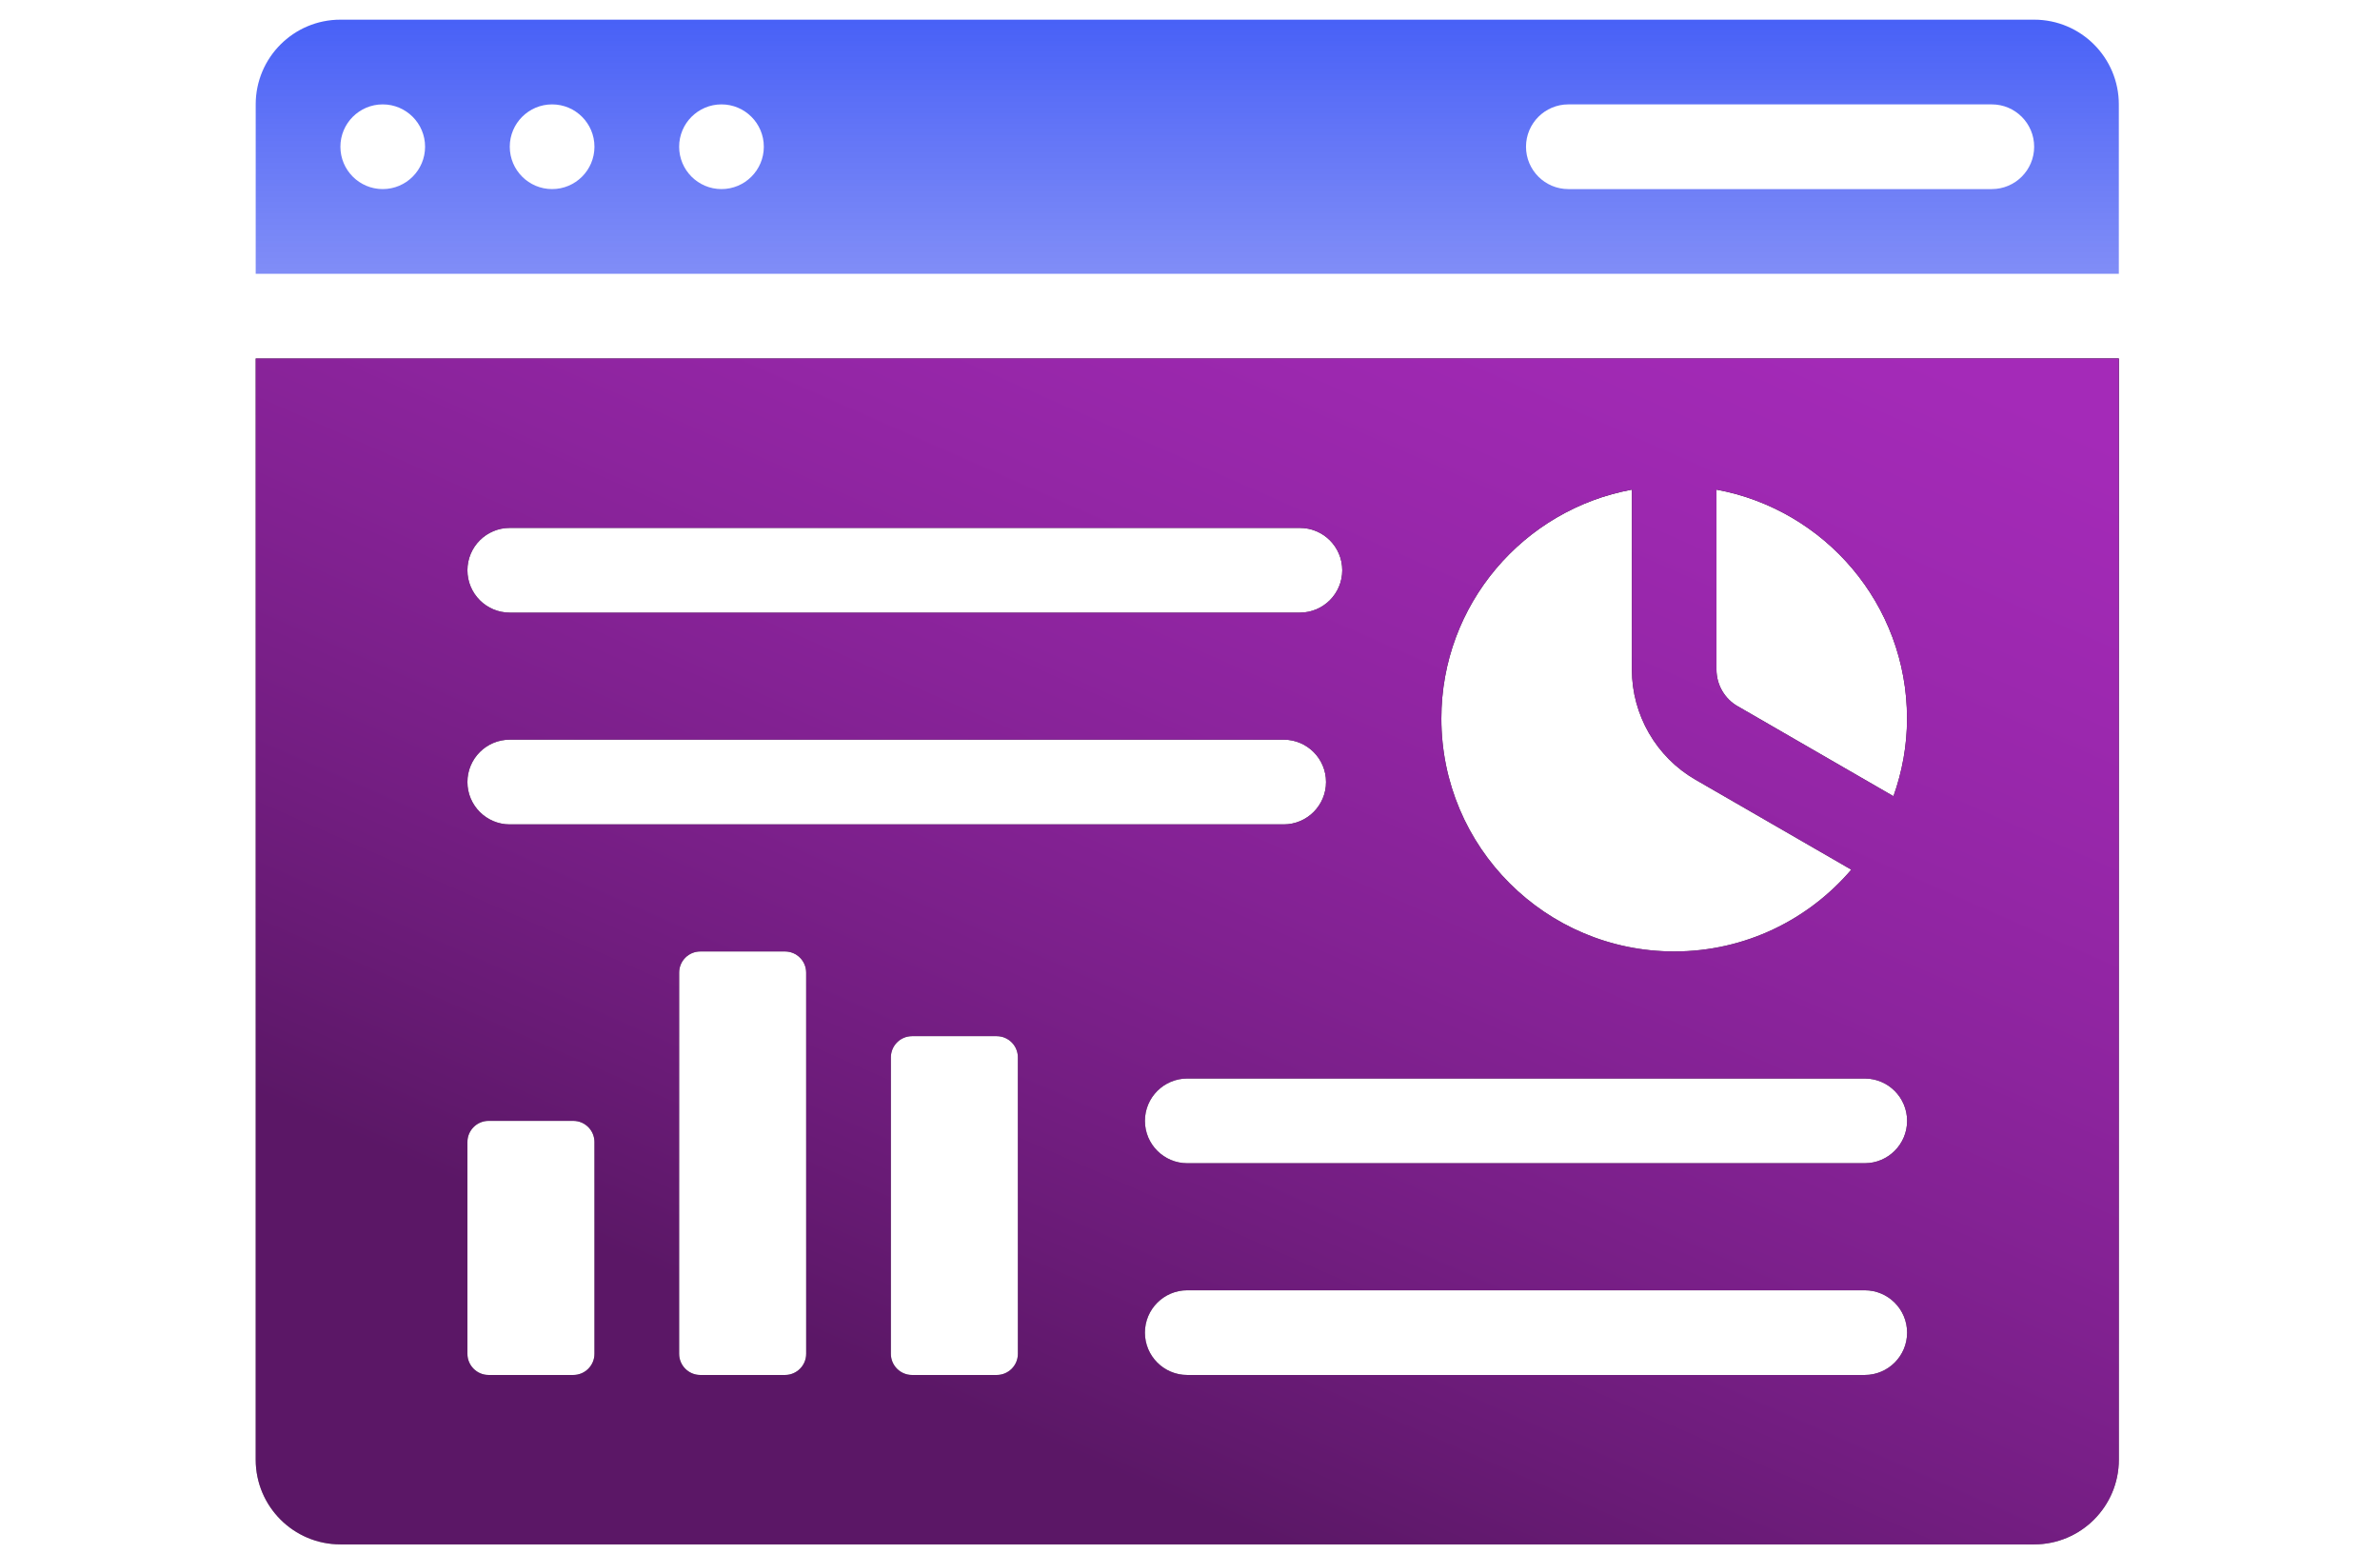
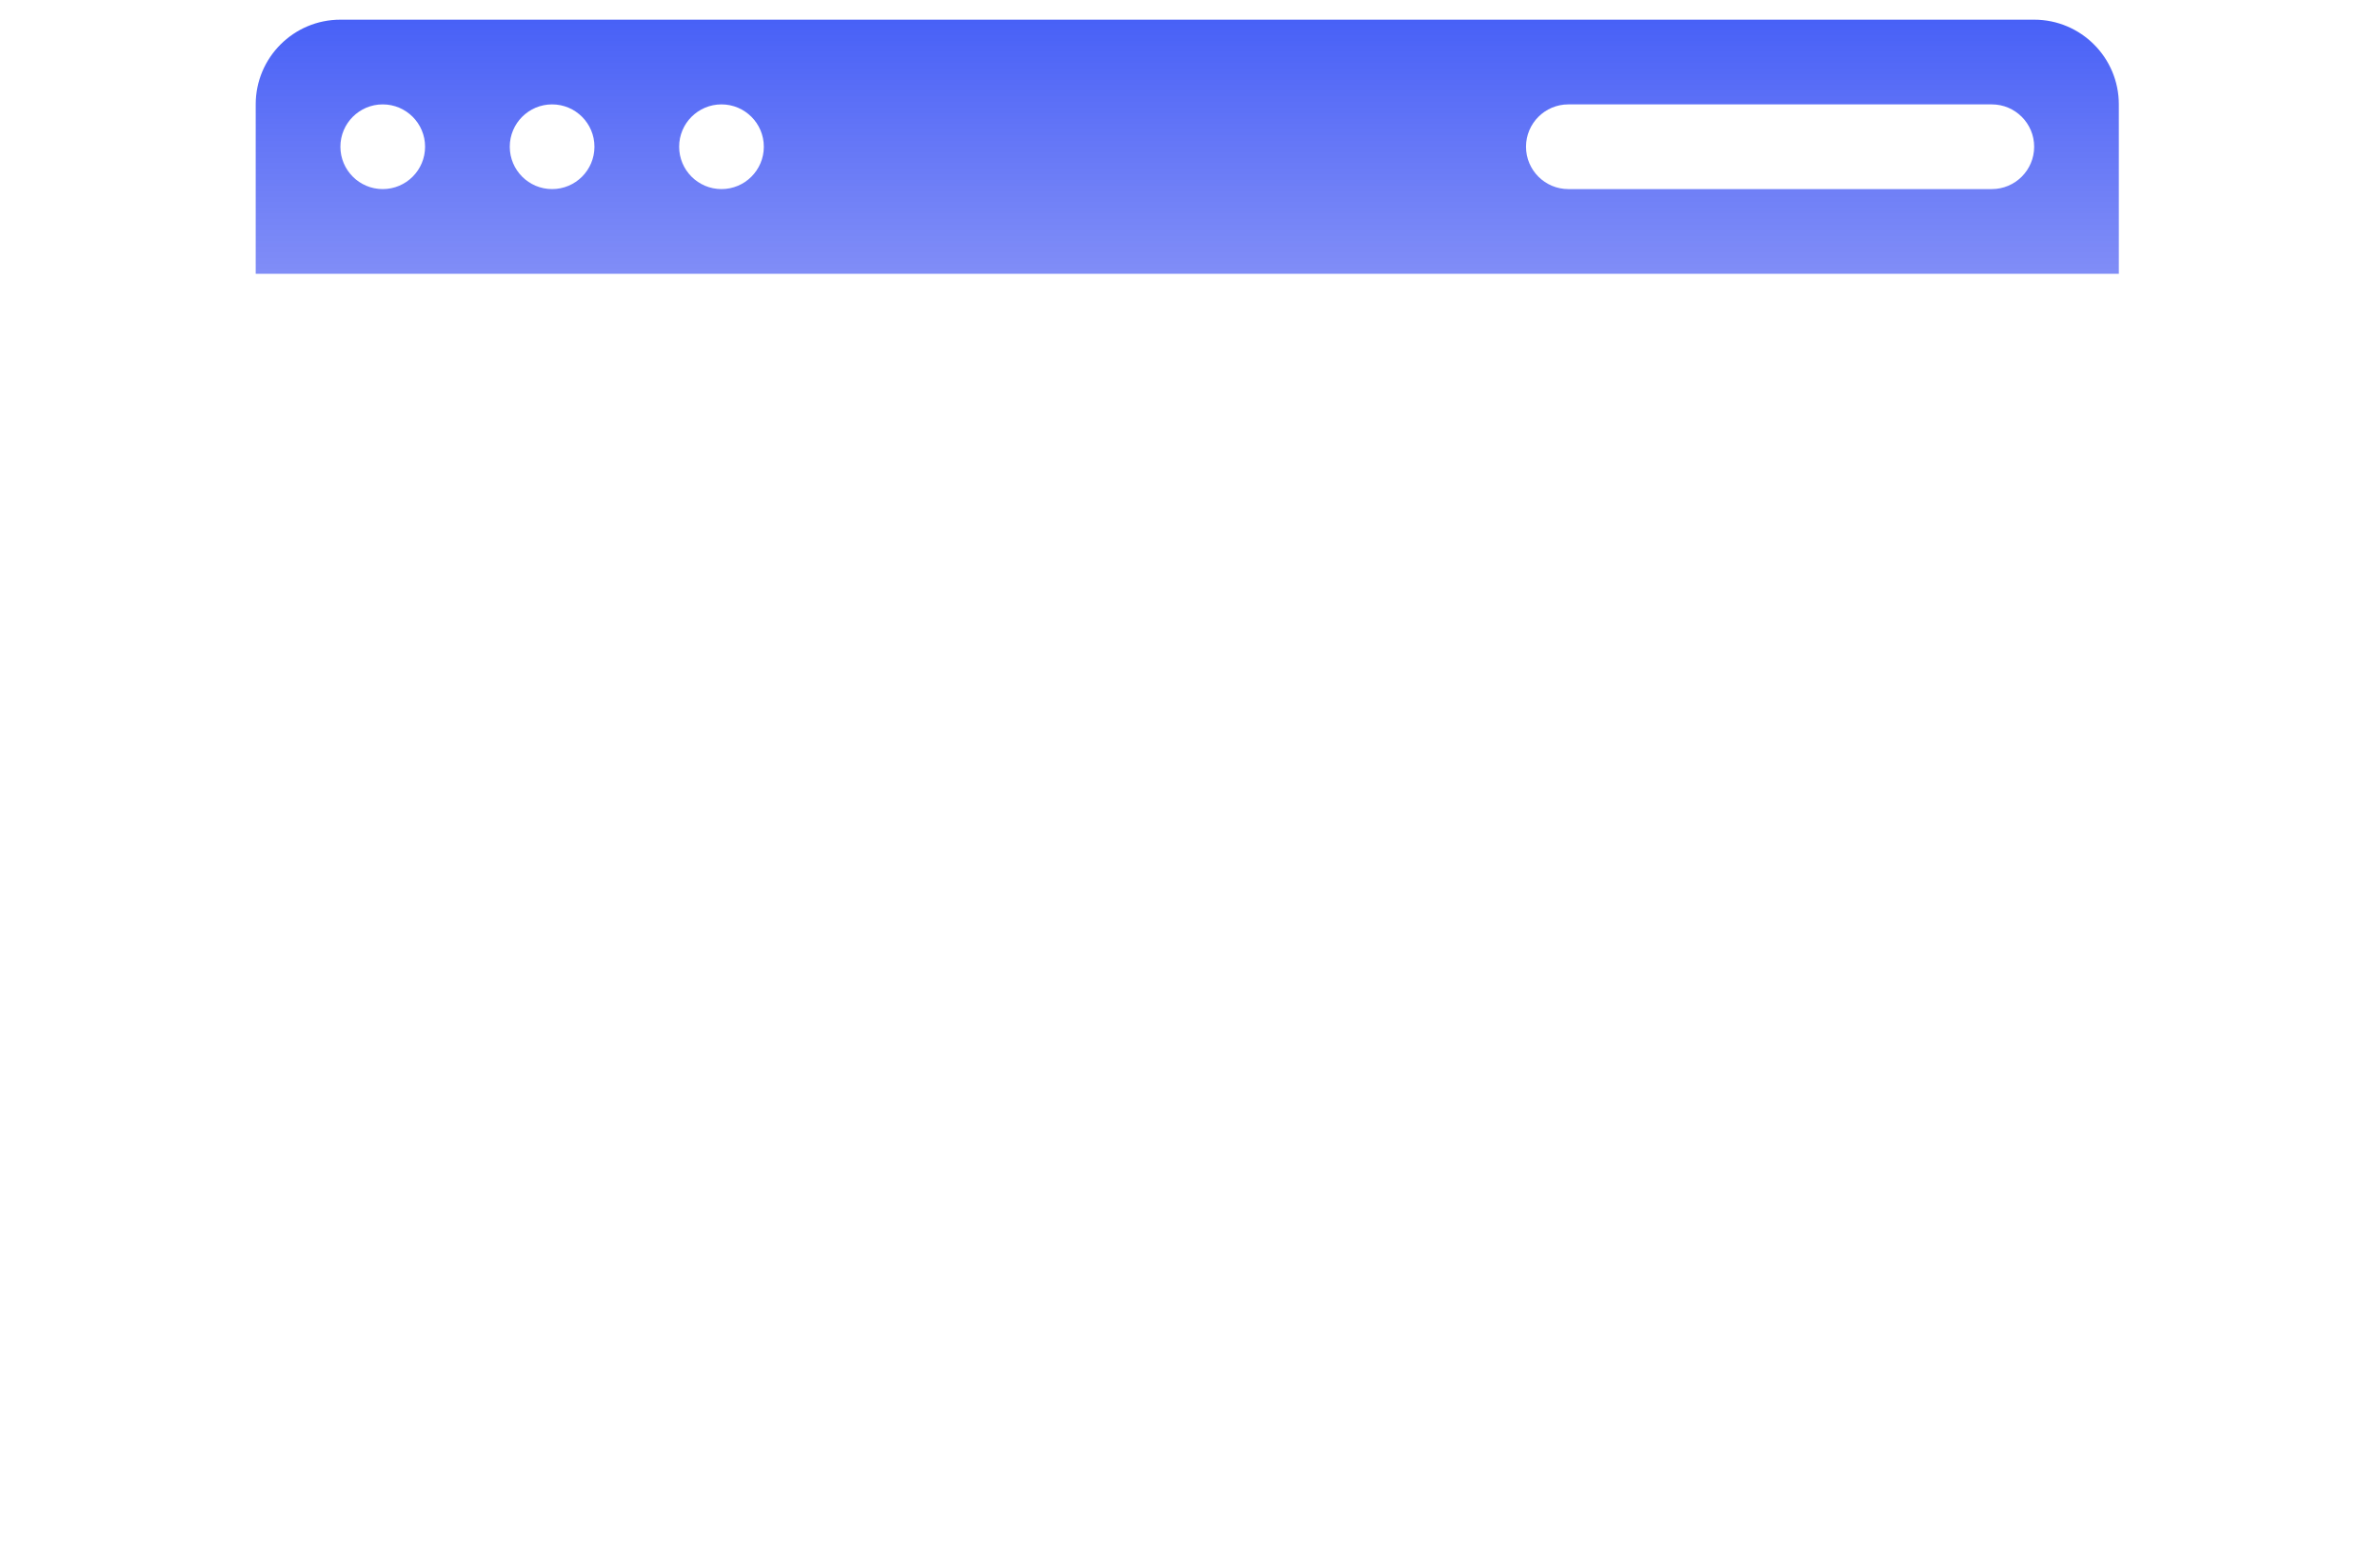
<svg xmlns="http://www.w3.org/2000/svg" width="121" height="79" viewBox="0 0 121 79" fill="none">
-   <path d="M13 18.222V74.194C13 76.571 14.928 78.5 17.306 78.5H103.417C105.794 78.5 107.722 76.571 107.722 74.194V18.222H13ZM82.966 24.887V34.036C82.966 36.337 84.204 38.481 86.195 39.629L94.12 44.204C91.949 46.746 88.725 48.361 85.119 48.361C78.58 48.361 73.279 43.06 73.279 36.522C73.279 30.718 77.458 25.901 82.966 24.887ZM25.917 26.833H66.088C67.277 26.833 68.241 27.797 68.241 28.986C68.241 30.175 67.277 31.139 66.088 31.139H25.917C24.728 31.139 23.764 30.175 23.764 28.986C23.764 27.797 24.728 26.833 25.917 26.833ZM25.917 37.597H65.264C66.452 37.597 67.416 38.561 67.416 39.75C67.416 40.938 66.452 41.903 65.264 41.903H25.917C24.728 41.903 23.764 40.938 23.764 39.75C23.764 38.561 24.728 37.597 25.917 37.597ZM30.222 68.813C30.222 69.409 29.738 69.889 29.146 69.889H24.84C24.244 69.889 23.764 69.405 23.764 68.813V58.049C23.764 57.453 24.248 56.973 24.84 56.973H29.146C29.742 56.973 30.222 57.457 30.222 58.049V68.813ZM40.986 68.813C40.986 69.409 40.502 69.889 39.91 69.889H35.604C35.008 69.889 34.528 69.405 34.528 68.813V49.438C34.528 48.842 35.012 48.362 35.604 48.362H39.91C40.506 48.362 40.986 48.846 40.986 49.438V68.813ZM51.75 68.813C51.75 69.409 51.266 69.889 50.674 69.889H46.368C45.772 69.889 45.292 69.405 45.292 68.813V53.744C45.292 53.147 45.776 52.667 46.368 52.667H50.674C51.27 52.667 51.75 53.152 51.75 53.744V68.813ZM94.806 69.889H60.361C59.172 69.889 58.208 68.925 58.208 67.737C58.208 66.548 59.173 65.584 60.361 65.584H94.806C95.994 65.584 96.958 66.548 96.958 67.737C96.958 68.925 95.994 69.889 94.806 69.889ZM94.806 59.126H60.361C59.172 59.126 58.208 58.161 58.208 56.973C58.208 55.784 59.173 54.82 60.361 54.82H94.806C95.994 54.82 96.958 55.784 96.958 56.973C96.958 58.161 95.994 59.126 94.806 59.126ZM96.268 40.473L88.347 35.898H88.343C87.679 35.517 87.266 34.804 87.266 34.037V24.887C92.778 25.901 96.954 30.718 96.954 36.522C96.954 37.912 96.703 39.235 96.263 40.473L96.268 40.473Z" fill="black" />
-   <path d="M13 18.222V74.194C13 76.571 14.928 78.5 17.306 78.5H103.417C105.794 78.5 107.722 76.571 107.722 74.194V18.222H13ZM82.966 24.887V34.036C82.966 36.337 84.204 38.481 86.195 39.629L94.12 44.204C91.949 46.746 88.725 48.361 85.119 48.361C78.58 48.361 73.279 43.06 73.279 36.522C73.279 30.718 77.458 25.901 82.966 24.887ZM25.917 26.833H66.088C67.277 26.833 68.241 27.797 68.241 28.986C68.241 30.175 67.277 31.139 66.088 31.139H25.917C24.728 31.139 23.764 30.175 23.764 28.986C23.764 27.797 24.728 26.833 25.917 26.833ZM25.917 37.597H65.264C66.452 37.597 67.416 38.561 67.416 39.75C67.416 40.938 66.452 41.903 65.264 41.903H25.917C24.728 41.903 23.764 40.938 23.764 39.75C23.764 38.561 24.728 37.597 25.917 37.597ZM30.222 68.813C30.222 69.409 29.738 69.889 29.146 69.889H24.84C24.244 69.889 23.764 69.405 23.764 68.813V58.049C23.764 57.453 24.248 56.973 24.84 56.973H29.146C29.742 56.973 30.222 57.457 30.222 58.049V68.813ZM40.986 68.813C40.986 69.409 40.502 69.889 39.91 69.889H35.604C35.008 69.889 34.528 69.405 34.528 68.813V49.438C34.528 48.842 35.012 48.362 35.604 48.362H39.91C40.506 48.362 40.986 48.846 40.986 49.438V68.813ZM51.75 68.813C51.75 69.409 51.266 69.889 50.674 69.889H46.368C45.772 69.889 45.292 69.405 45.292 68.813V53.744C45.292 53.147 45.776 52.667 46.368 52.667H50.674C51.27 52.667 51.75 53.152 51.75 53.744V68.813ZM94.806 69.889H60.361C59.172 69.889 58.208 68.925 58.208 67.737C58.208 66.548 59.173 65.584 60.361 65.584H94.806C95.994 65.584 96.958 66.548 96.958 67.737C96.958 68.925 95.994 69.889 94.806 69.889ZM94.806 59.126H60.361C59.172 59.126 58.208 58.161 58.208 56.973C58.208 55.784 59.173 54.82 60.361 54.82H94.806C95.994 54.82 96.958 55.784 96.958 56.973C96.958 58.161 95.994 59.126 94.806 59.126ZM96.268 40.473L88.347 35.898H88.343C87.679 35.517 87.266 34.804 87.266 34.037V24.887C92.778 25.901 96.954 30.718 96.954 36.522C96.954 37.912 96.703 39.235 96.263 40.473L96.268 40.473Z" fill="url(#paint0_linear_5877_363)" />
  <path d="M103.417 1H17.306C14.928 1 13 2.929 13 5.306V13.917H107.722V5.306C107.722 2.929 105.794 1 103.417 1ZM19.458 9.611C18.27 9.611 17.306 8.647 17.306 7.458C17.306 6.27 18.27 5.306 19.458 5.306C20.647 5.306 21.611 6.27 21.611 7.458C21.611 8.647 20.647 9.611 19.458 9.611ZM28.069 9.611C26.881 9.611 25.917 8.647 25.917 7.458C25.917 6.27 26.881 5.306 28.069 5.306C29.258 5.306 30.222 6.27 30.222 7.458C30.222 8.647 29.258 9.611 28.069 9.611ZM36.681 9.611C35.492 9.611 34.528 8.647 34.528 7.458C34.528 6.27 35.492 5.306 36.681 5.306C37.869 5.306 38.833 6.27 38.833 7.458C38.833 8.647 37.869 9.611 36.681 9.611ZM101.264 9.611H79.736C78.547 9.611 77.583 8.647 77.583 7.458C77.583 6.27 78.548 5.306 79.736 5.306H101.264C102.452 5.306 103.417 6.27 103.417 7.458C103.417 8.647 102.452 9.611 101.264 9.611Z" fill="url(#paint1_linear_5877_363)" />
  <defs>
    <linearGradient id="paint0_linear_5877_363" x1="52.369" y1="-2.037" x2="24.628" y2="60.857" gradientUnits="userSpaceOnUse">
      <stop stop-color="#A42AB8" />
      <stop offset="1" stop-color="#E33AFF" stop-opacity="0.4" />
    </linearGradient>
    <linearGradient id="paint1_linear_5877_363" x1="62.834" y1="-5.731" x2="62.834" y2="15.947" gradientUnits="userSpaceOnUse">
      <stop stop-color="#2646F7" />
      <stop offset="1" stop-color="#5666F3" stop-opacity="0.7" />
    </linearGradient>
  </defs>
</svg>